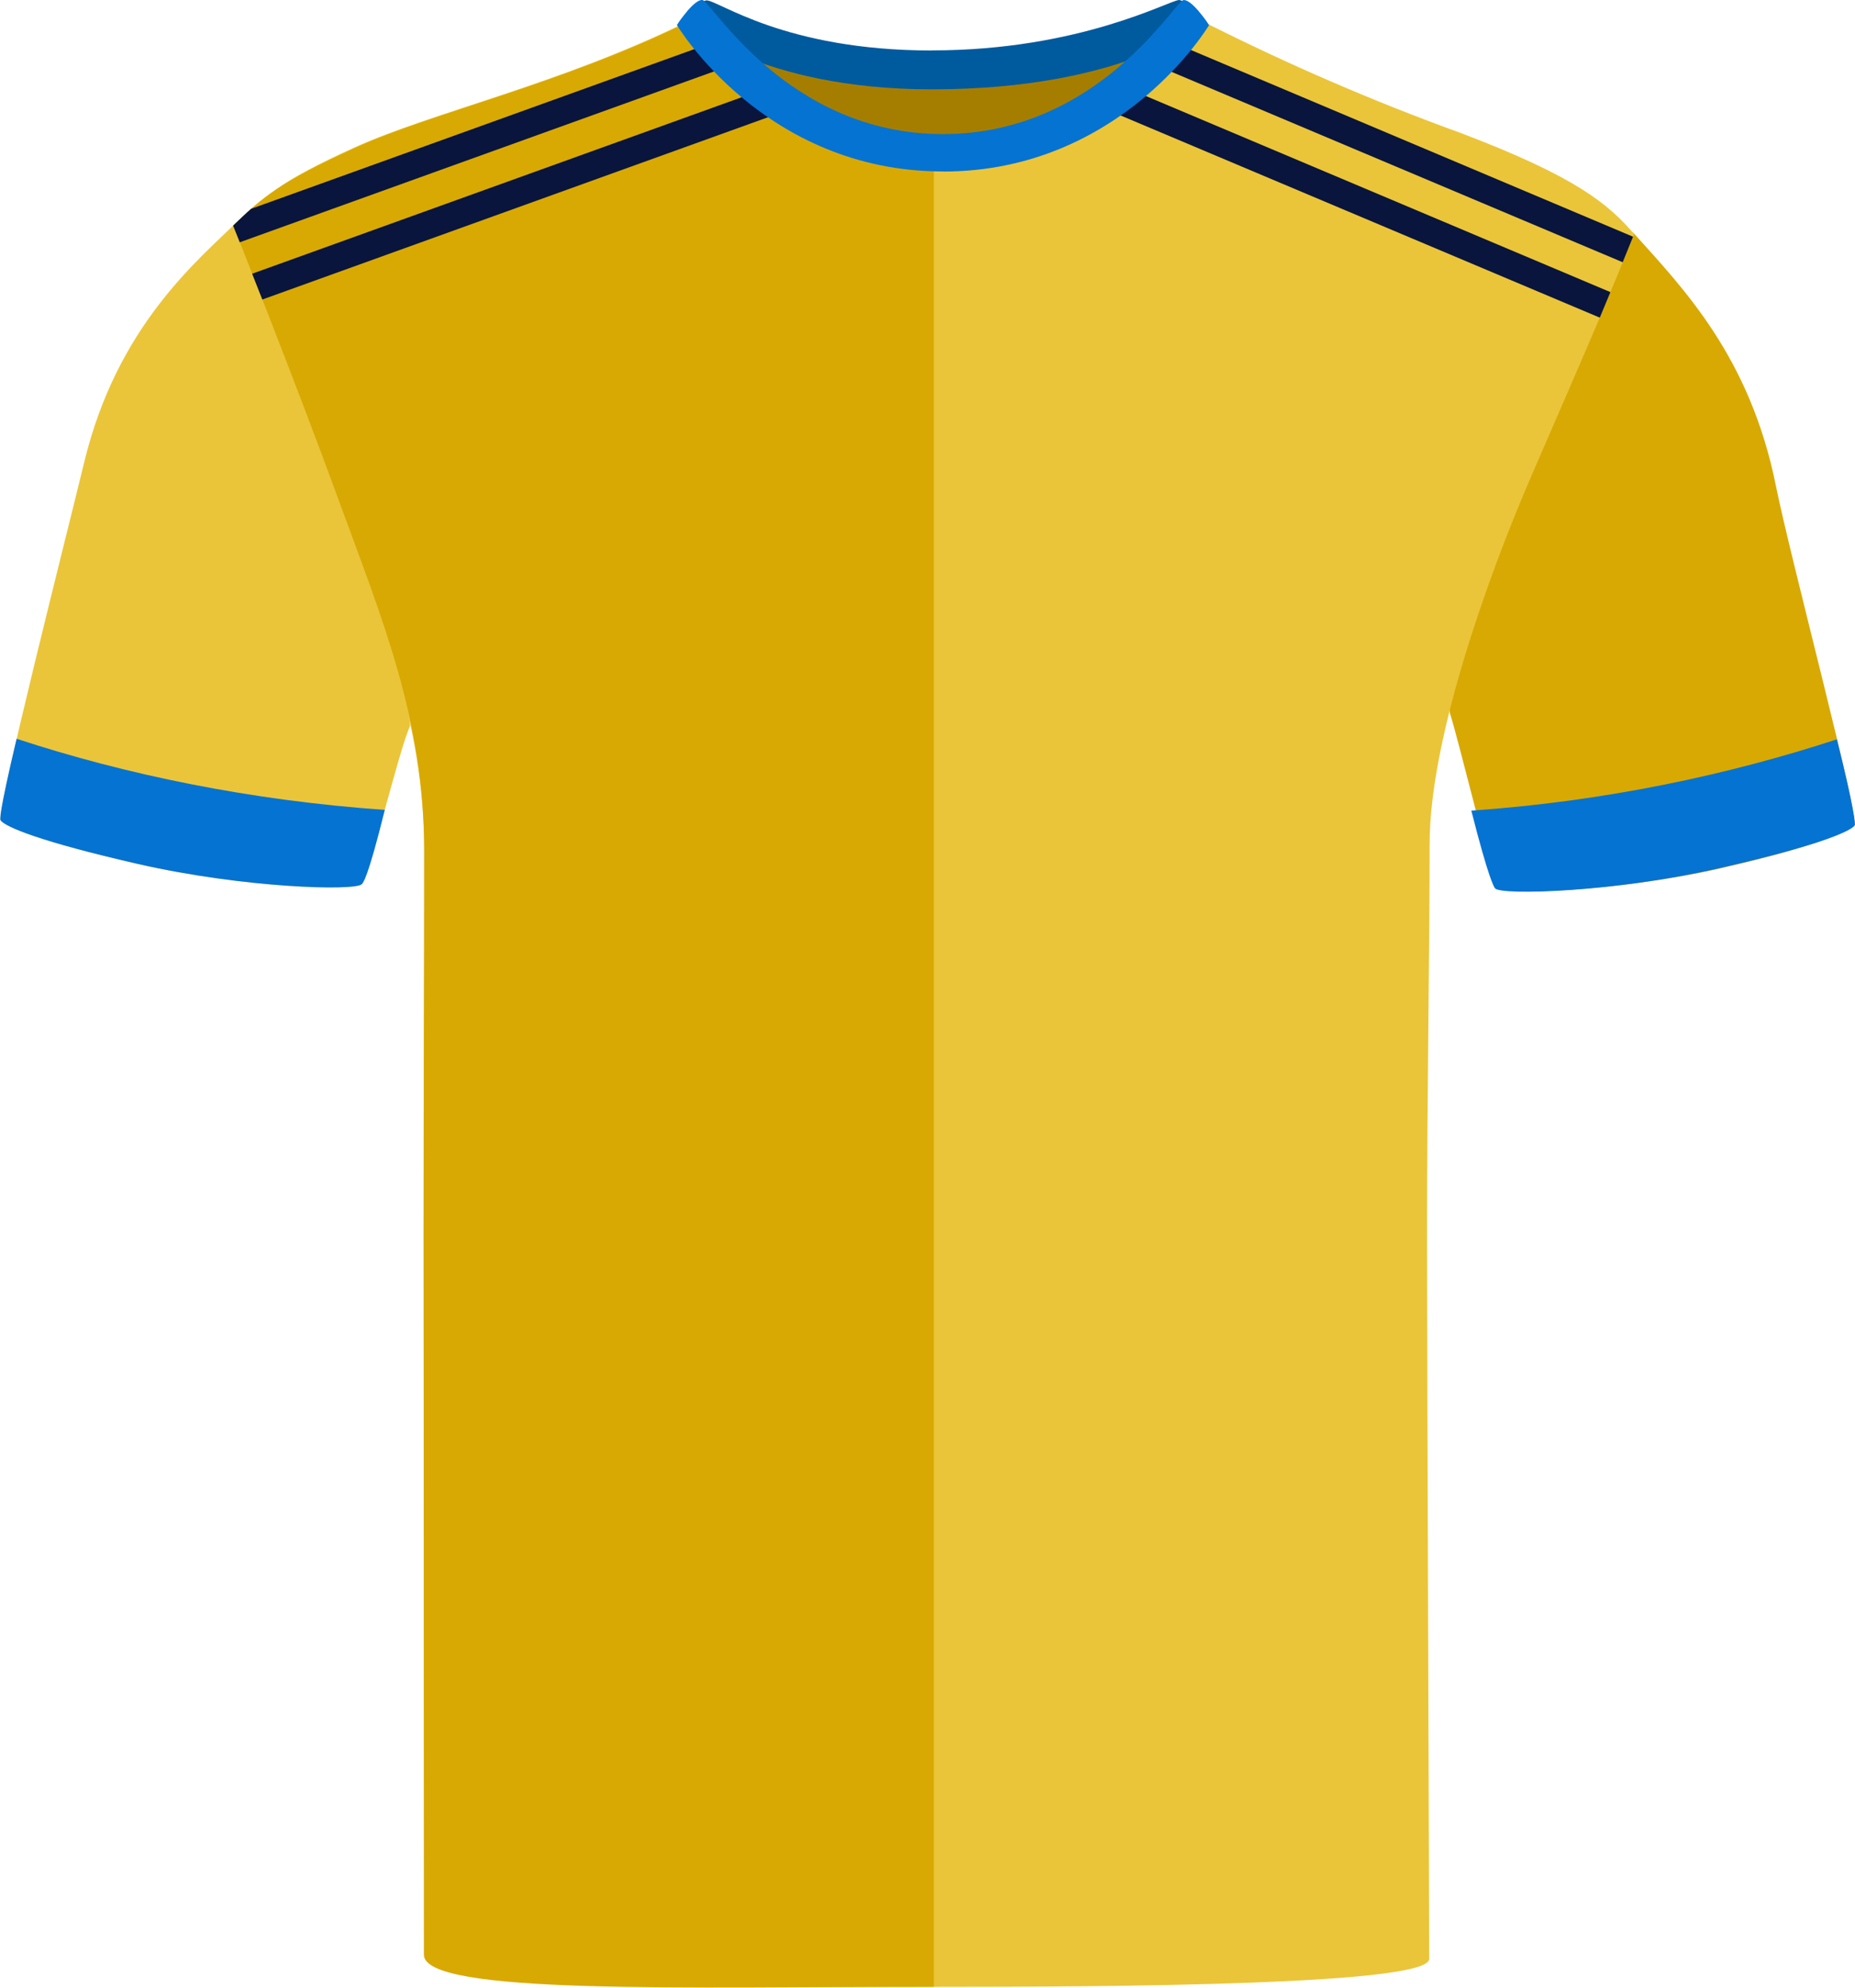
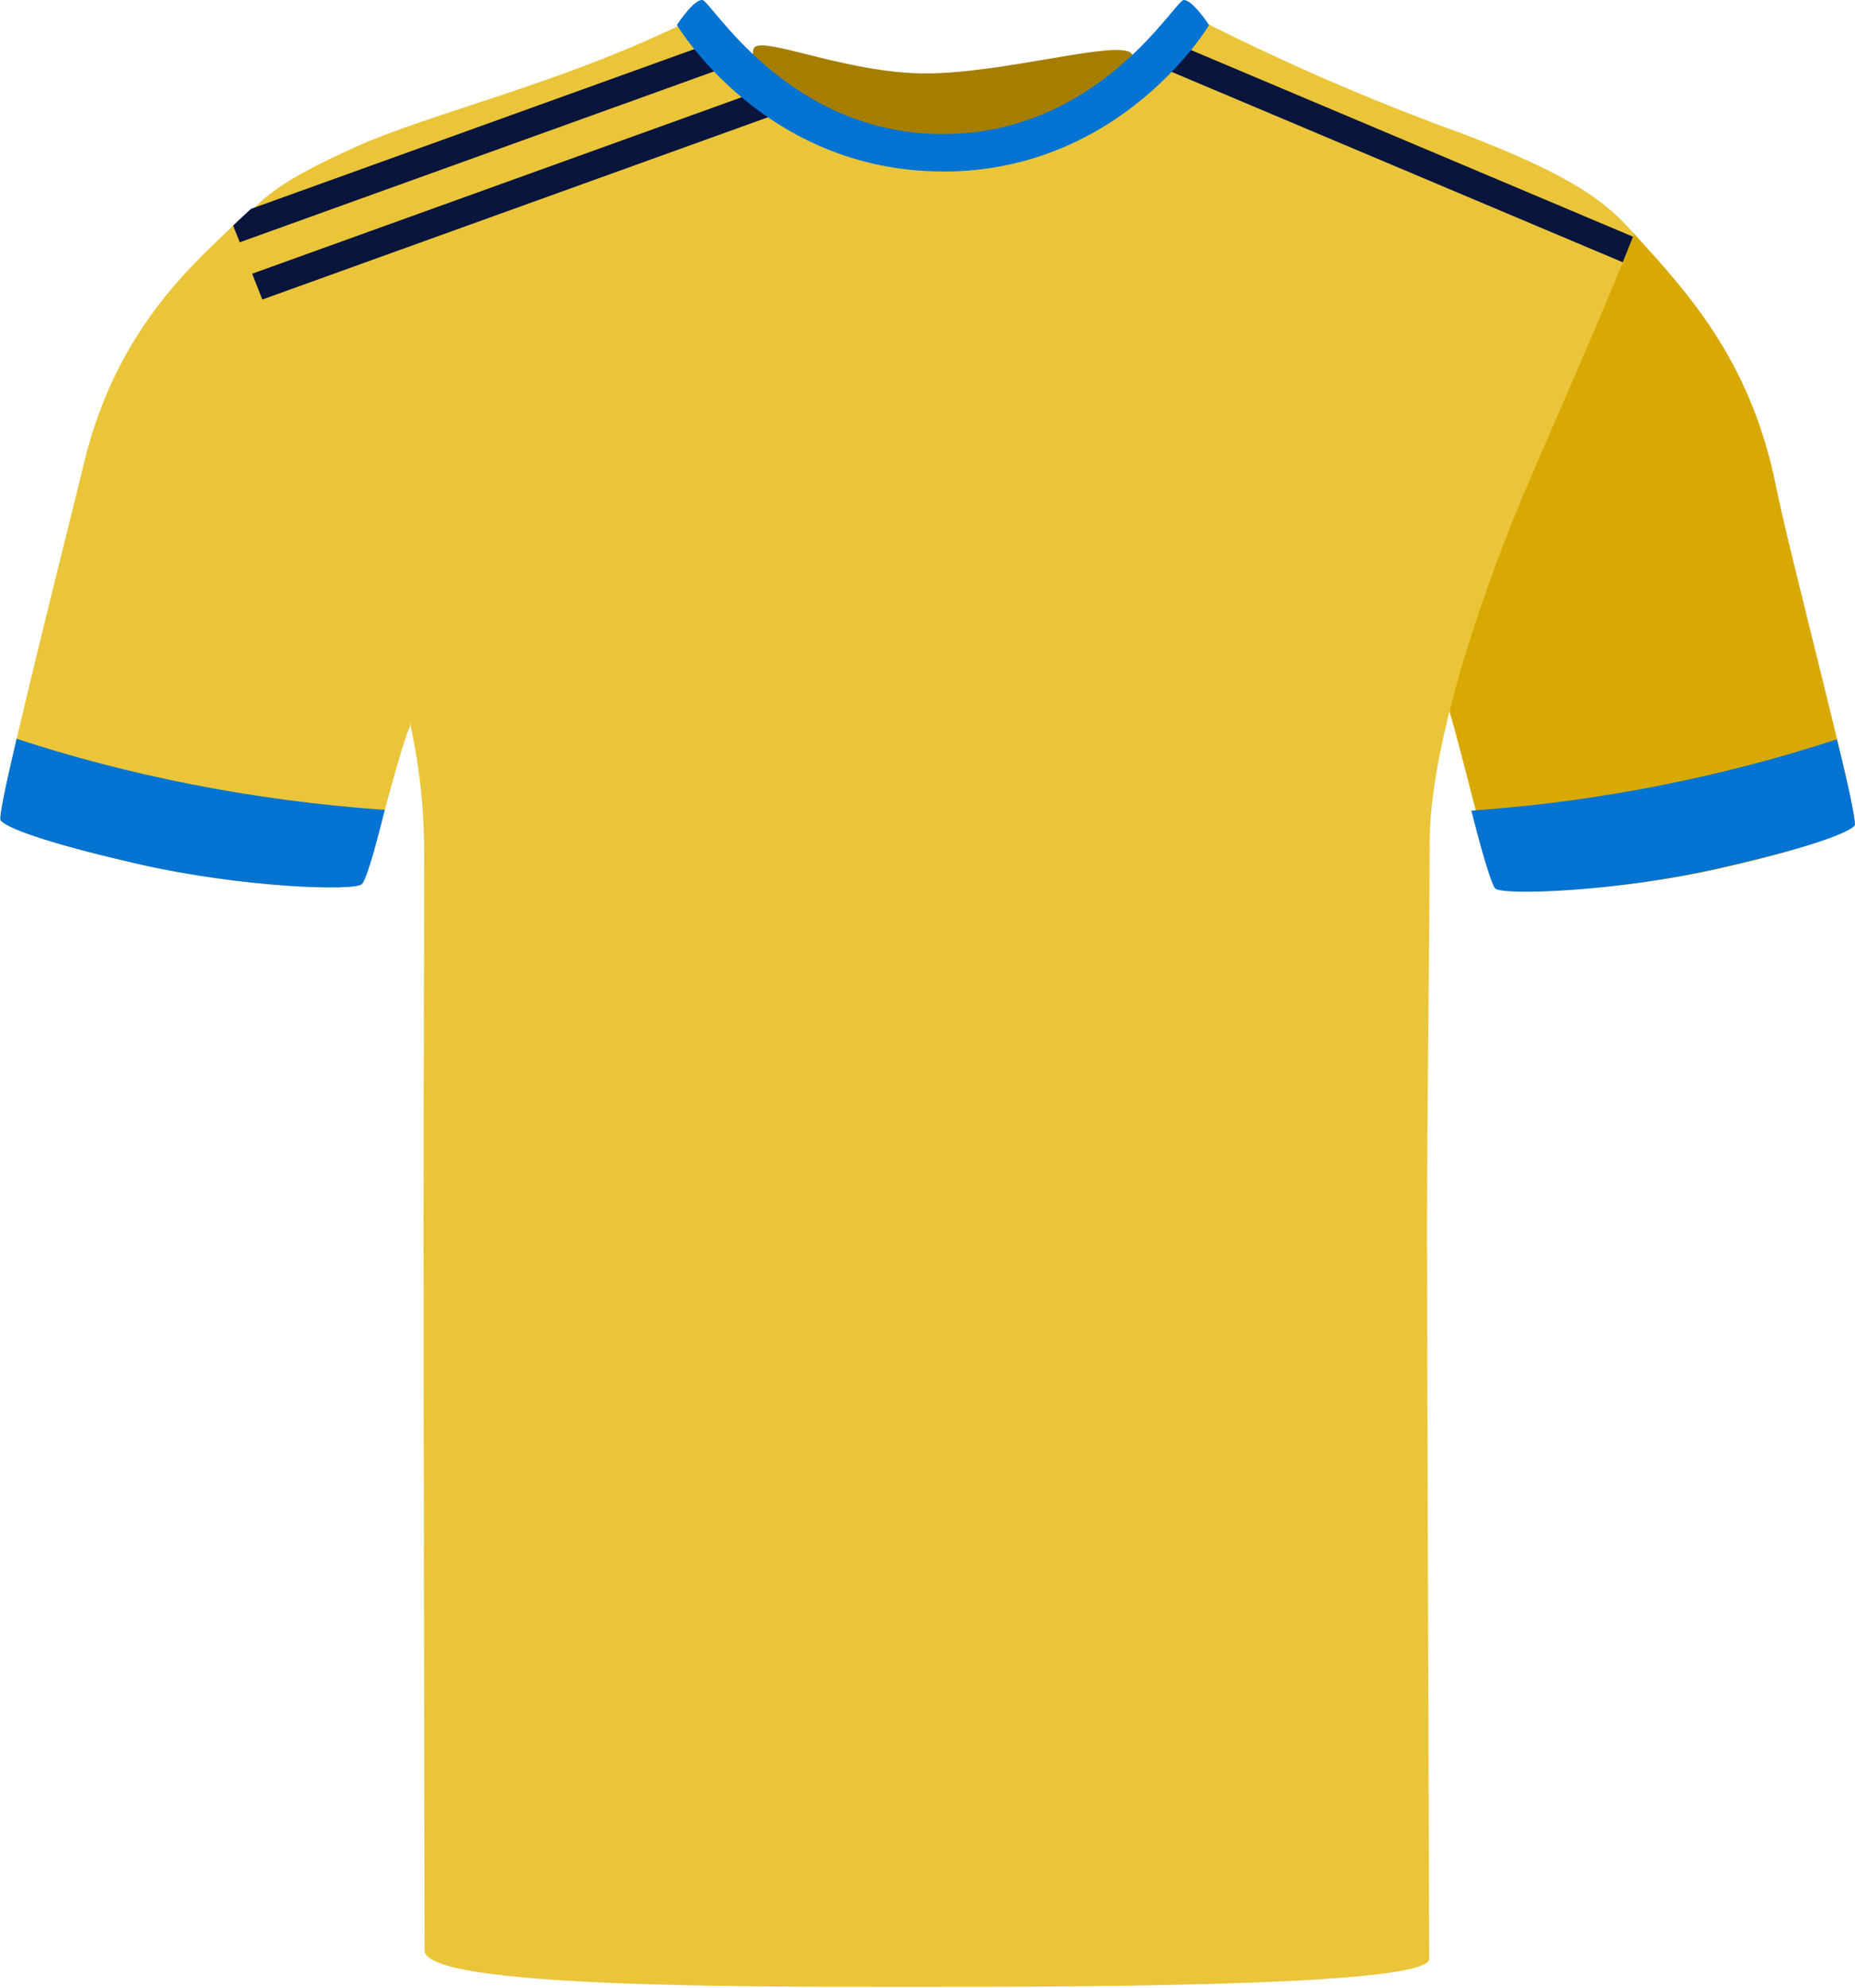
<svg xmlns="http://www.w3.org/2000/svg" id="uuid-029827d1-1880-4af9-8415-8126c5140783" viewBox="0 0 200.69 214.94">
  <defs>
    <style>.uuid-96b72124-7239-4a99-a5f6-981b8e744c91{fill:#09153d;}.uuid-96b72124-7239-4a99-a5f6-981b8e744c91,.uuid-67825c86-29d9-4bc9-9a95-846ccd463f8a,.uuid-59a1410e-51fc-4920-9a00-5735bcfaae9c,.uuid-5a289721-72c0-49e5-8edf-51c8cc2b7207,.uuid-d56e8672-b78b-45e6-9846-d3682b758187,.uuid-65cc2171-1a3b-4ab9-b16c-6d44d0115c26{stroke-width:0px;}.uuid-67825c86-29d9-4bc9-9a95-846ccd463f8a{fill:#0573d2;}.uuid-59a1410e-51fc-4920-9a00-5735bcfaae9c{fill:#d8a903;}.uuid-5a289721-72c0-49e5-8edf-51c8cc2b7207{fill:#a57e00;}.uuid-d56e8672-b78b-45e6-9846-d3682b758187{fill:#eac539;}.uuid-65cc2171-1a3b-4ab9-b16c-6d44d0115c26{fill:#005a9e;}</style>
  </defs>
  <g id="uuid-d84c18c5-4fd4-4f78-84ab-7dcb16afcd6b">
    <path class="uuid-5a289721-72c0-49e5-8edf-51c8cc2b7207" d="m81.54,5.26c.57-1.59,9.95,2.68,18.57,2.68s20.93-3.72,22.31-2.15c1.38,1.57-7.89,16.25-21.26,16.25s-20.6-14.01-19.62-16.78" />
  </g>
  <g id="uuid-4d3f3f6a-3207-4e4b-861e-436f7ab5d21f">
-     <path class="uuid-65cc2171-1a3b-4ab9-b16c-6d44d0115c26" d="m100.82,5.45C116.87,5.45,126.58,0,127.57,0c.78.04,2.67,2.39,2.67,2.39,0,0-8.28,7.27-29.43,7.27-18.83,0-26.83-7.27-26.83-7.27,0,0,1.77-2.35,2.45-2.35,1.32,0,8.42,5.42,24.38,5.42" />
-   </g>
+     </g>
  <g id="uuid-601315a7-4b15-4ca6-8125-6c7030372bea">
    <path class="uuid-d56e8672-b78b-45e6-9846-d3682b758187" d="m14.94,93.43c-10.68-2.44-14.3-4.01-14.86-4.7s7.25-31.36,9.02-38.7c3.58-14.85,12.34-21.9,16.75-26.24,0,0,3.57,11.54,9.79,27.57,6.23,16.03,9,26.59,8.7,27.22-1.18,2.51-4.45,16.27-5.2,17.03s-12.81.42-24.2-2.18" />
  </g>
  <g id="uuid-fa773e2b-d46c-4a28-8fc1-2fca8748206c">
    <path class="uuid-59a1410e-51fc-4920-9a00-5735bcfaae9c" d="m186.37,93.84c10.68-2.44,13.68-4.01,14.25-4.7s-6.96-28.97-8.48-36.57c-2.81-14-10.01-21.37-15.48-27.45,0,0-5.77,11.81-12,27.84-6.23,16.03-8.02,23.45-7.81,24.11,1.04,3.23,4.58,18.2,5.33,18.96s12.81.42,24.2-2.18" />
  </g>
  <g id="uuid-11cdbaf3-4667-4c16-babb-3cb7f6c6d7bb">
    <path class="uuid-d56e8672-b78b-45e6-9846-d3682b758187" d="m74.15,2.44c-13.63,6.68-27.53,9.75-35.83,13.52-8.3,3.77-10.01,5.42-12.76,8.71,0,0,6.02,16.25,10.8,29.33s9.53,23.75,9.53,38.08c0,15.21-.07,24.87-.07,41.46s.11,70.49.11,77.37c0,4.11,35.22,3.95,55.08,3.95s53.61-.21,53.61-3.02c0-6.3-.23-64.57-.23-78.65s.28-30.86.28-41.96,6.09-28.43,11.1-39.98c5.25-12.1,7.44-17.01,11.03-25.94-2.81-3.24-6.2-6.16-18.77-10.93-9.44-3.42-18.67-7.41-27.64-11.93-1.76-.75-12.59,14.8-29.3,14.8S75.8,1.62,74.14,2.44" />
  </g>
  <g id="uuid-8fec6478-412a-4005-85b0-8972a205b395">
-     <path class="uuid-59a1410e-51fc-4920-9a00-5735bcfaae9c" d="m74.38,2.41c-13.63,6.68-27.53,9.75-35.82,13.52-8.3,3.77-10.12,5.35-13.33,8.46,0,0,6.59,16.5,11.37,29.58,4.78,13.08,9.3,23.78,9.3,38.1s-.07,24.87-.07,41.46.03,72.95.03,77.85c0,4.39,28.52,3.47,55.17,3.47V17.22c-15.93,0-24.97-15.62-26.64-14.8" />
-   </g>
+     </g>
  <path class="uuid-67825c86-29d9-4bc9-9a95-846ccd463f8a" d="m198.73,79.94c1.9,7.59,2.01,9.23,1.93,9.33-.56.69-4.17,2.24-14.8,4.65-11.35,2.57-23.36,2.91-24.1,2.16-.13-.13-.73-1.13-2.58-8.42,14.44-1,27.8-3.87,39.55-7.71Z" />
  <path class="uuid-67825c86-29d9-4bc9-9a95-846ccd463f8a" d="m1.8,79.88C-.2,88.33,0,88.63.08,88.73c.56.7,4.19,2.26,14.86,4.7,11.4,2.6,23.45,2.94,24.2,2.18.13-.13.63-.5,2.49-8.03-14.49-1.01-28.03-3.81-39.83-7.69Z" />
  <path class="uuid-96b72124-7239-4a99-a5f6-981b8e744c91" d="m79.51,6.91L25.94,26.2c-.46-1.15-.72-1.8-.72-1.8.69-.66,1.31-1.26,1.95-1.82L77.18,4.57c.67.68,1.44,1.47,2.33,2.34Z" />
  <path class="uuid-96b72124-7239-4a99-a5f6-981b8e744c91" d="m83.64,12.48l-55.26,19.91c-.4-1-.76-1.94-1.1-2.79l55.28-19.92.06-.02.04.11.98,2.71Z" />
  <path class="uuid-96b72124-7239-4a99-a5f6-981b8e744c91" d="m176.68,25.6c-.39.96-.76,1.87-1.12,2.76L124.66,6.89c.93-.81,1.76-1.56,2.48-2.2l49.54,20.91Z" />
-   <path class="uuid-96b72124-7239-4a99-a5f6-981b8e744c91" d="m174.23,31.59c-.39.93-.77,1.84-1.15,2.76l-54.35-22.92c1.02-.68,1.97-1.37,2.86-2.05l52.64,22.21Z" />
  <path class="uuid-67825c86-29d9-4bc9-9a95-846ccd463f8a" d="m102.05,18.54s-.02,0-.03,0-.02,0-.03,0c-19.35,0-28.76-15.84-28.76-15.84.04-.07.1-.12.14-.19,0,0,0-.02,0-.02,0,0,.44-.65.99-1.29.02-.02.03-.04.04-.06,0,0,0,0,0,0,.52-.59,1.12-1.15,1.57-1.15.93,0,9.14,14.51,26.05,14.51S127.13,0,128.07,0c.44,0,1.05.56,1.57,1.15,0,0,0,0,0,0,.02.02.03.04.04.06.55.64.99,1.29.99,1.29,0,0,0,.01,0,.02.04.07.1.12.14.19,0,0-9.41,15.84-28.76,15.84Z" />
</svg>